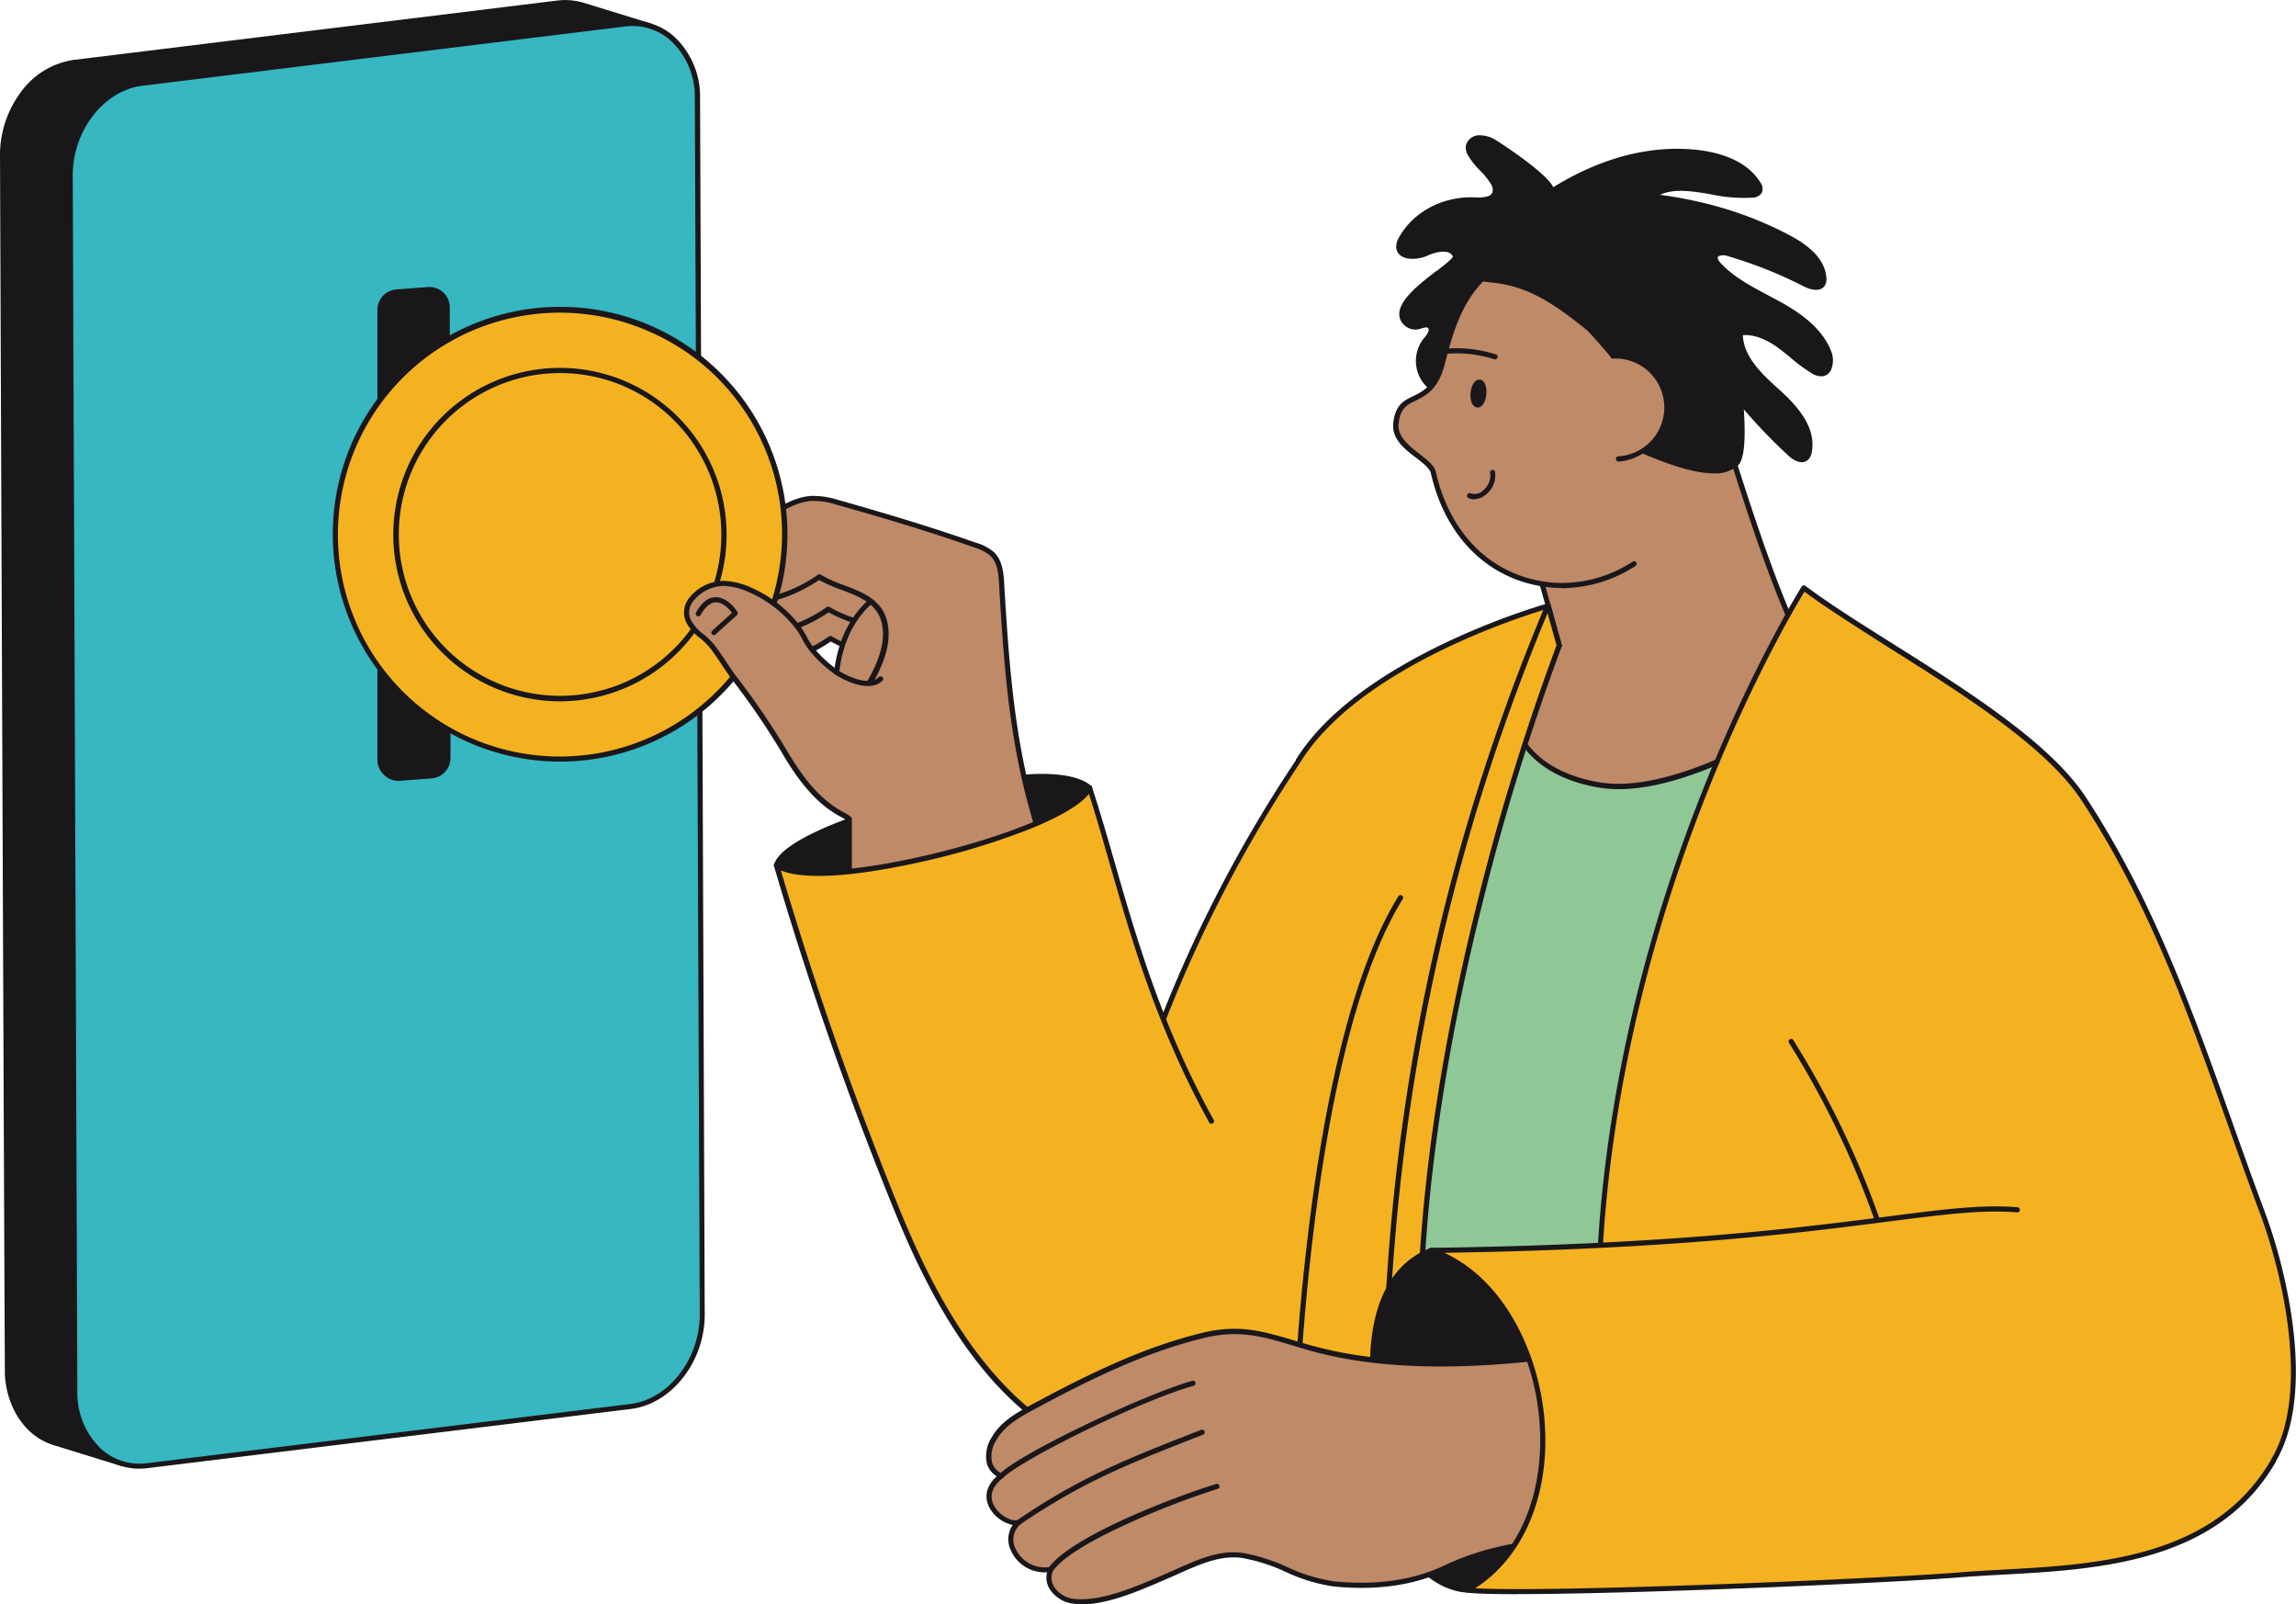
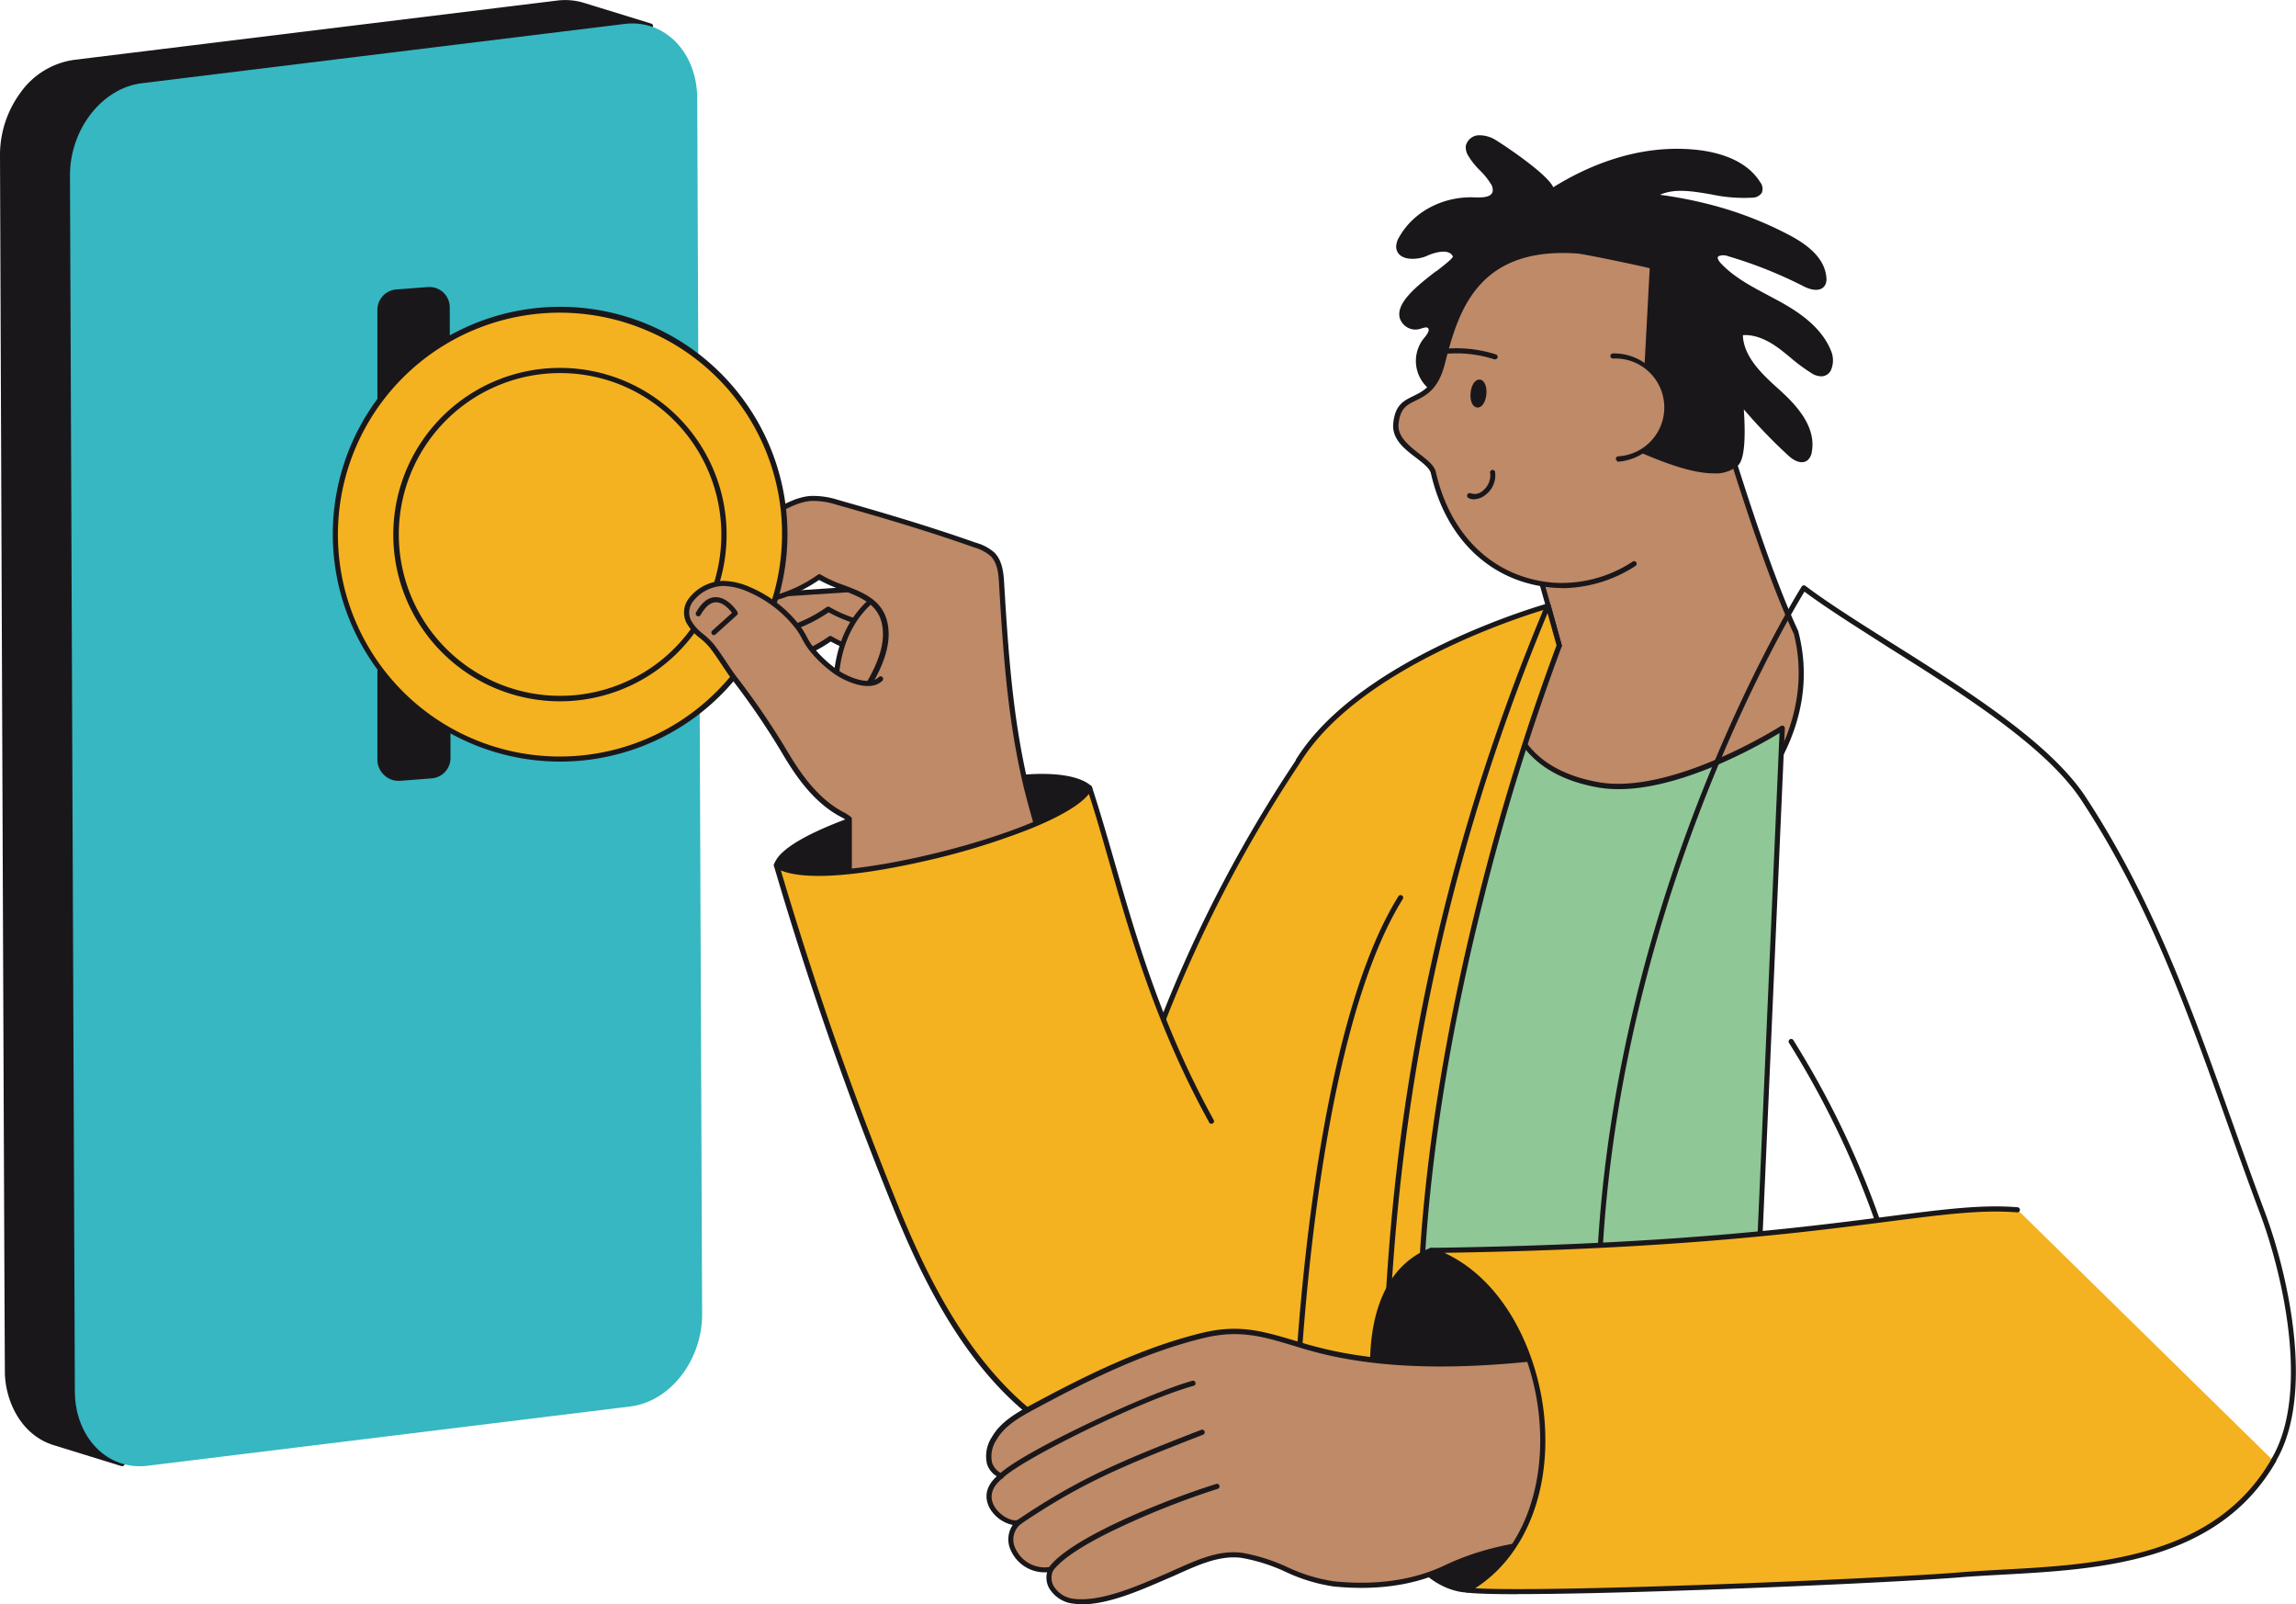
<svg xmlns="http://www.w3.org/2000/svg" viewBox="0 0 469.65 328.06">
  <defs>
    <style>.cls-1{fill:none;}.cls-2{clip-path:url(#clip-path);}.cls-3{fill:#1a171b;}.cls-4{fill:#36b7c1;}.cls-5{fill:#f4b220;}.cls-6{fill:#be8a67;}.cls-7{fill:#90c797;}</style>
    <clipPath id="clip-path" transform="translate(0 -14.52)">
      <rect class="cls-1" width="469.65" height="342.59" />
    </clipPath>
  </defs>
  <g id="Capa_2" data-name="Capa 2">
    <g id="Capa_1-2" data-name="Capa 1">
      <g class="cls-2">
        <path class="cls-3" d="M.53,45.84c.09-8.37,5.9-17.46,14.69-18.56L114,15.15a12.27,12.27,0,0,1,5.18.44L133,19.85c-1.67-.51-108.06,294-108.06,294l-13.83-4.27c-6-1.87-9.4-8.05-9.63-14.09,0-.22,0-.45,0-.67,0,0-.95-248.63-.95-248.69v-.26" transform="translate(0 -14.52)" />
        <path class="cls-3" d="M132.86,20.35h0m0,0h0m-.64-.2c-.67,1.29-1.94,4.46-4.82,12s-7.11,18.77-12.47,33.23c-9,24.37-21.51,58.37-37.07,101.08C52.47,236.13,27,306.72,24.62,313.17l-13.34-4.12c-6.12-1.89-9.06-8.19-9.26-13.61,0-.22,0-.44,0-.66C1.91,269.33,1.05,46.15,1.05,46.1v-.25h0c.11-10.06,7.47-17.21,14.23-18l98.79-12.13a12,12,0,0,1,5,.42ZM25,314.34a.53.53,0,0,0,.49-.34c36-99.7,104.73-288.84,107.89-293.73a.49.49,0,0,0,.18-.26.52.52,0,0,0-.34-.66h0l-13.81-4.26a13.25,13.25,0,0,0-5.4-.46L15.15,26.76a16.23,16.23,0,0,0-11,6.76A21.56,21.56,0,0,0,0,45.84v.26c0,.3.94,246.2,1,248.69,0,.23,0,.46,0,.69.21,5.79,3.39,12.54,10,14.57l13.82,4.27.16,0" transform="translate(0 -14.52)" />
        <path class="cls-4" d="M29,31.54l98.79-12.13c8.15-1,14.79,5.81,14.83,15.2l1,248.69c0,9.39-6.54,17.83-14.69,18.83l-98.8,12.13c-8.15,1-14.78-5.81-14.82-15.21l-1-248.68c0-9.4,6.54-17.83,14.69-18.83" transform="translate(0 -14.52)" />
-         <path class="cls-3" d="M129.4,19.84a11.75,11.75,0,0,1,7.81,3,15.69,15.69,0,0,1,4.92,11.81l1,248.68c0,9.12-6.35,17.34-14.23,18.3L30.06,313.73a11.72,11.72,0,0,1-9.31-2.87,15.71,15.71,0,0,1-4.92-11.81L14.88,50.37c0-9.13,6.35-17.34,14.23-18.31L127.9,19.93a12.58,12.58,0,0,1,1.5-.09m-100.84,295a12.85,12.85,0,0,0,1.63-.1L129,302.65c8.39-1,15.19-9.71,15.15-19.36l-.95-248.68A16.71,16.71,0,0,0,137.9,22a12.79,12.79,0,0,0-10.13-3.13L29,31c-8.39,1-15.19,9.71-15.16,19.35l.95,248.68a16.77,16.77,0,0,0,5.28,12.6,12.77,12.77,0,0,0,8.51,3.23" transform="translate(0 -14.52)" />
        <path class="cls-3" d="M81.05,73.71l6.49-.49A4.16,4.16,0,0,1,92,77.36l.15,92.17a4.18,4.18,0,0,1-3.85,4.16l-6.49.5h-.32a4.19,4.19,0,0,1-2.83-1.1A4.34,4.34,0,0,1,77.2,170V77.88a4.18,4.18,0,0,1,3.85-4.17" transform="translate(0 -14.52)" />
        <path class="cls-5" d="M237.66,223.74a293.84,293.84,0,0,0-11.33,35c-2.66,10.51,30.76,54.67,34.32,51.79,21.37-17.25,29.75-75.39,40.26-117.68,2.35-9.43,15.75-50.39,15.75-50.39s-39.73,11-51.09,27.65a275.75,275.75,0,0,0-27.91,53.63" transform="translate(0 -14.52)" />
        <path class="cls-3" d="M315.85,143.24c-2,6.2-13.32,40.94-15.45,49.48s-4.16,17.74-6.29,27.38c-8.32,37.56-16.92,76.4-33.79,90,0,0-.26.15-1.26-.49-7.86-5-34.51-41.72-32.22-50.76a291.06,291.06,0,0,1,11.31-34.93A275.58,275.58,0,0,1,266,170.4c10.15-14.91,43.75-25.36,49.84-27.16m-55.61,168a1.14,1.14,0,0,0,.74-.25c17.16-13.85,25.8-52.88,34.15-90.62,2.14-9.63,4.15-18.73,6.29-27.34,2.32-9.31,15.6-49.94,15.74-50.35a.54.54,0,0,0-.12-.53.51.51,0,0,0-.52-.14,190.4,190.4,0,0,0-21.35,7.58c-15.16,6.44-25.26,13.26-30,20.27a276.55,276.55,0,0,0-28,53.74,293.8,293.8,0,0,0-11.35,35.06c-2.44,9.64,24.48,46.66,32.67,51.9a3.56,3.56,0,0,0,1.75.68" transform="translate(0 -14.52)" />
        <path class="cls-6" d="M367.4,143.86c8.39,32.55-34.9,58.85-46.19,52.49-22.16-12.48-2.25-49.83-2.25-49.83l-2.24-8.1-8.58-30.48s40-19.46,40.54-18c3.85,11.54,11.37,38.14,18.72,53.88" transform="translate(0 -14.52)" />
        <path class="cls-3" d="M366.9,144c3.82,14.9-3.21,31-18.82,42.94-10.23,7.86-21.67,11.7-26.61,8.91-9-5-12.06-14.81-9.18-29a83.84,83.84,0,0,1,7.14-20.11.53.53,0,0,0,0-.39l-2.25-8.1-8.45-30.06c14.13-6.86,36.56-17.37,39.5-17.79.91,2.74,2,6.27,3.28,10.33,4.12,13.21,9.77,31.3,15.35,43.28m-41.29,53.81c6.07,0,14.88-3.7,23.12-10a56.77,56.77,0,0,0,16.12-18.91c4.19-8.33,5.22-16.8,3.06-25.17a.36.36,0,0,0,0-.09c-5.56-11.91-11.2-30-15.32-43.2-1.31-4.2-2.44-7.84-3.37-10.63a.64.64,0,0,0-.36-.38c-.47-.2-1.35-.57-21.35,8.73-9.78,4.55-19.46,9.26-19.56,9.31a.51.51,0,0,0-.27.61l8.57,30.49,2.19,7.89a85.93,85.93,0,0,0-7.14,20.19c-2.94,14.5.41,24.93,9.69,30.16a9.47,9.47,0,0,0,4.66,1" transform="translate(0 -14.52)" />
        <path class="cls-7" d="M266.62,294l42.69-133.32s.94,11.34,17.5,14.35c15.39,2.8,37.79-11.55,37.79-11.55l-6.3,143.46Z" transform="translate(0 -14.52)" />
        <path class="cls-3" d="M364,164.43,357.8,306.32l-90.49-12.78,41.92-130.91c1.11,3.47,4.9,10.61,17.48,12.89,6.49,1.18,14.89-.42,25-4.76A104.91,104.91,0,0,0,364,164.43m-5.73,143a.5.5,0,0,0,.33-.12.49.49,0,0,0,.19-.38l6.3-143.47a.53.53,0,0,0-.26-.48.52.52,0,0,0-.55,0c-.22.14-22.39,14.2-37.41,11.47-15.93-2.9-17-13.43-17.07-13.88a.51.51,0,0,0-.46-.47.53.53,0,0,0-.56.36L266.12,293.82a.53.53,0,0,0,.05.44.54.54,0,0,0,.38.24l91.68,12.95h.07" transform="translate(0 -14.52)" />
        <path class="cls-3" d="M158.34,191.3c2.16-7.32,32.34-14.74,33.61-15.05,26.29-7.13,31.16-1.12,31.35-.86a.52.52,0,0,1,.1.26c.91,8.72-31.35,19.52-32.72,20l-.08,0a88.7,88.7,0,0,1-15,1.45c-14.23,0-17.11-5.13-17.25-5.4a.56.56,0,0,1,0-.4" transform="translate(0 -14.52)" />
        <path class="cls-6" d="M183.37,154.93c-1.17-6.72-8.87-6.93-13.46-9.86a28.76,28.76,0,0,1-9.9,4.53c-2.39.68-15-12.61-15-12.61l41.87-2.78s-3.4,21.12-3.47,20.72" transform="translate(0 -14.52)" />
        <path class="cls-3" d="M186.21,134.78c-1,6.08-2.31,14.23-3,18-1.52-3.38-5-4.71-8.41-6a25.61,25.61,0,0,1-4.65-2.12.51.51,0,0,0-.6,0,29.06,29.06,0,0,1-9.72,4.44c-1.24.34-7.93-5.64-13.74-11.66Zm-2.84,20.16Zm0,.52h0c.48,0,.48,0,1.11-3.67.33-1.95.76-4.54,1.18-7.13.85-5.19,1.69-10.37,1.69-10.37a.58.58,0,0,0-.13-.44.56.56,0,0,0-.43-.17l-41.87,2.78a.54.54,0,0,0-.45.34.51.51,0,0,0,.11.55c3,3.17,13.06,13.47,15.56,12.76a30.26,30.26,0,0,0,9.79-4.4,29.51,29.51,0,0,0,4.53,2c3.91,1.49,7.61,2.9,8.38,7.29a.54.54,0,0,0,.52.44" transform="translate(0 -14.52)" />
-         <path class="cls-6" d="M182.93,148.93c-1.17-6.72-8.87-6.93-13.46-9.86a28.76,28.76,0,0,1-9.9,4.53c-2.39.68-15-12.61-15-12.61l41.87-2.78s-3.4,21.12-3.47,20.72" transform="translate(0 -14.52)" />
        <path class="cls-3" d="M185.77,128.77c-1,6.09-2.31,14.23-3,18-1.52-3.39-5-4.72-8.41-6a25.6,25.6,0,0,1-4.65-2.11.53.53,0,0,0-.6,0,28.76,28.76,0,0,1-9.72,4.44c-1.24.35-7.93-5.63-13.74-11.65Zm-2.84,20.17Zm0,.52h0c.48,0,.48,0,1.11-3.68.33-1.94.76-4.53,1.18-7.12.85-5.19,1.69-10.37,1.69-10.37a.58.58,0,0,0-.13-.44.57.57,0,0,0-.43-.17l-41.87,2.78a.54.54,0,0,0-.45.34.51.51,0,0,0,.11.55c2.91,3.07,12.4,12.79,15.29,12.79a1.12,1.12,0,0,0,.27,0,30.57,30.57,0,0,0,9.79-4.4,30.51,30.51,0,0,0,4.53,2c3.91,1.49,7.61,2.9,8.38,7.29a.54.54,0,0,0,.52.44" transform="translate(0 -14.52)" />
        <path class="cls-6" d="M184.56,164.45c-4.44.4-9.06.77-13.22-.83-.61-5.52-.8-11.19.79-16.51s5.21-10.25,10.37-12.27c.43-.16,2.39,29.58,2.06,29.61" transform="translate(0 -14.52)" />
        <path class="cls-3" d="M184.52,163.93Zm-.44,0c-3.94.35-8.34.68-12.25-.73-.5-4.62-.82-10.54.8-16s5.16-9.77,9.51-11.69c.5,3.68,2,25.11,1.94,28.4m-5.39,1.35c2,0,4-.18,5.92-.34a.57.57,0,0,0,.46-.37c.23-.64-.5-11.73-.73-15.11-1-14.57-1.27-14.85-1.46-15a.56.56,0,0,0-.57-.12c-4.9,1.92-8.9,6.63-10.68,12.61-1.72,5.75-1.34,11.95-.81,16.71a.52.52,0,0,0,.34.44,20.86,20.86,0,0,0,7.53,1.21" transform="translate(0 -14.52)" />
        <path class="cls-6" d="M181.23,143.53c0-.4-.07-.79-.14-1.19-1.18-6.72-8.87-6.93-13.46-9.86a28.66,28.66,0,0,1-9.9,4.53c-9.69,2.69-15.2-2.14-16.59-5.93a4.7,4.7,0,0,1,.53-4.58c1-1.15,2.53-1.55,4-1.94a55.47,55.47,0,0,0,11.93-4.77c2.67-1.44,5.35-3.15,8.38-3.37a15.76,15.76,0,0,1,5.39.78c9.5,2.69,18.79,5.43,28.2,8.76a9.05,9.05,0,0,1,3.58,1.91c1.43,1.46,1.7,3.67,1.82,5.71.82,13.85,1.71,27.34,4.85,40.93,1.87,8.07,7.17,24.65,7.17,24.65h-22S172.43,169.63,172,167.43c-.86-4.75,1.56-6.24,3.89-10,2.52-4,5.6-9,5.3-13.95" transform="translate(0 -14.52)" />
        <path class="cls-3" d="M216.24,198.63H195.18c-9-11.78-22.29-29.7-22.63-31.3-.61-3.41.57-5,2.2-7.23.5-.68,1.07-1.45,1.63-2.34,2.4-3.82,5.69-9.06,5.37-14.26a10.39,10.39,0,0,0-.14-1.25c-.88-5-5-6.57-9.05-8.1a25.6,25.6,0,0,1-4.65-2.11.54.54,0,0,0-.61,0,28.42,28.42,0,0,1-9.71,4.44c-9.26,2.57-14.61-1.94-16-5.6a4.22,4.22,0,0,1,.44-4.06,6.78,6.78,0,0,1,3.58-1.73l.13,0a56.72,56.72,0,0,0,12-4.82l1.06-.58c2.26-1.25,4.6-2.54,7.11-2.73a15.3,15.3,0,0,1,5.2.77c8.88,2.5,18.44,5.3,28.18,8.74a8.78,8.78,0,0,1,3.37,1.79c1.34,1.36,1.57,3.49,1.68,5.37.89,15.21,1.82,27.88,4.86,41,1.64,7.06,5.94,20.79,7,24m-21.32,1.06h22a.51.51,0,0,0,.42-.22.52.52,0,0,0,.08-.47c-.05-.17-5.31-16.65-7.15-24.61-3-13.06-3.95-25.68-4.84-40.84-.13-2.23-.46-4.51-2-6.05a9.52,9.52,0,0,0-3.78-2c-9.77-3.45-19.35-6.25-28.24-8.77a16.44,16.44,0,0,0-5.57-.79c-2.74.2-5.18,1.55-7.54,2.85l-1.05.58a55.28,55.28,0,0,1-11.81,4.72l-.13,0a7.69,7.69,0,0,0-4.12,2.07,5.24,5.24,0,0,0-.61,5.1c1.47,4,7.28,9,17.22,6.26a30.14,30.14,0,0,0,9.78-4.4,30.63,30.63,0,0,0,4.54,2c3.91,1.49,7.61,2.9,8.38,7.29a10.56,10.56,0,0,1,.13,1.13c.3,4.87-2.89,9.94-5.22,13.64-.53.85-1.06,1.58-1.57,2.27-1.73,2.34-3.09,4.19-2.39,8.05.4,2.26,20.67,28.93,23,32a.54.54,0,0,0,.42.21" transform="translate(0 -14.52)" />
        <path class="cls-5" d="M156.57,142.24a45.9,45.9,0,1,1-23.65-60.45,45.91,45.91,0,0,1,23.65,60.45" transform="translate(0 -14.52)" />
        <path class="cls-3" d="M156.09,142A45.38,45.38,0,1,1,132.7,82.27,45.11,45.11,0,0,1,156.09,142m-41.58,28.26a46.5,46.5,0,1,0-18.6-3.91,46.57,46.57,0,0,0,18.6,3.91" transform="translate(0 -14.52)" />
        <path class="cls-5" d="M145.27,137.29A33.56,33.56,0,1,1,128,93.09a33.56,33.56,0,0,1,17.3,44.2" transform="translate(0 -14.52)" />
        <path class="cls-3" d="M144.79,137.08a33,33,0,1,1-17-43.51,33.08,33.08,0,0,1,17,43.51m-30.32,20.85A34.09,34.09,0,1,0,102.1,92.1a34.09,34.09,0,0,0,12.37,65.83" transform="translate(0 -14.52)" />
        <path class="cls-6" d="M147.9,133.81a13.85,13.85,0,0,1,5.38,1.27,24.87,24.87,0,0,1,9.92,7.69c1.18,1.51,1.8,3.33,3,4.75a25.6,25.6,0,0,0,4.81,4.43c2.14,1.44,6.84,3.59,9.08,1.4l27.77,45.81H173.73V182a8.91,8.91,0,0,0-1.1-.76c-5.46-2.74-9.11-7.88-12.14-13a154.8,154.8,0,0,0-10.2-15c-1.66-2.19-3-4.6-4.73-6.75-1.39-1.75-3.79-3-4.7-5-1.9-4.18,3.32-7.75,7-7.76" transform="translate(0 -14.52)" />
        <path class="cls-3" d="M173.73,199.69H207.9a.53.53,0,0,0,0-1.06H174.25V182a.53.53,0,0,0-.19-.41,10,10,0,0,0-1.19-.82c-5.45-2.73-9.09-8-11.93-12.8a154.65,154.65,0,0,0-10.23-15c-.76-1-1.48-2.07-2.16-3.11-.81-1.21-1.65-2.47-2.58-3.65a15.83,15.83,0,0,0-2.07-2,9.1,9.1,0,0,1-2.56-2.86,3.64,3.64,0,0,1,.31-3.69,8.11,8.11,0,0,1,6.25-3.32h0a13.29,13.29,0,0,1,5.17,1.22,24.44,24.44,0,0,1,9.72,7.53,16.37,16.37,0,0,1,1.33,2.15,14.6,14.6,0,0,0,1.72,2.62,25.69,25.69,0,0,0,4.92,4.53c2.27,1.53,7.23,3.78,9.74,1.33a.52.52,0,0,0,0-.74.53.53,0,0,0-.75,0c-1.86,1.82-6.15.07-8.41-1.46a24.46,24.46,0,0,1-4.72-4.34,13.85,13.85,0,0,1-1.59-2.44,17.3,17.3,0,0,0-1.42-2.29,25.47,25.47,0,0,0-10.14-7.85,14.4,14.4,0,0,0-5.58-1.3h0a9.16,9.16,0,0,0-7.14,3.8,4.75,4.75,0,0,0-.38,4.7,10,10,0,0,0,2.83,3.22,13.91,13.91,0,0,1,1.94,1.88c.9,1.14,1.72,2.38,2.52,3.58s1.42,2.13,2.2,3.16A151.58,151.58,0,0,1,160,168.55c2.91,4.93,6.67,10.35,12.35,13.2a5.81,5.81,0,0,1,.81.55v16.86a.53.53,0,0,0,.53.53" transform="translate(0 -14.52)" />
        <path class="cls-3" d="M146,144.4a.51.51,0,0,0,.36-.15l4.38-3.94a.53.53,0,0,0,.1-.67c-.08-.13-1.91-3-4.41-3h-.07c-1.5,0-2.86,1.1-4,3.16a.53.53,0,0,0,.92.52c1-1.72,2-2.61,3.14-2.63,1.48-.05,2.78,1.45,3.31,2.15-4.07,3.66-4.07,3.66-4.11,3.71a.54.54,0,0,0,.1.74.56.56,0,0,0,.32.11" transform="translate(0 -14.52)" />
        <path class="cls-5" d="M222.88,175.71c6,17.84,10.5,42,24.89,68.08l17.1,67.33c-10.31,4.41-29.7,4.6-40.14.52-22-8.6-33.61-30.75-41.74-50.9a730.24,730.24,0,0,1-24.14-69.29c7.69,6.42,59.71-6.65,64-15.74" transform="translate(0 -14.52)" />
        <path class="cls-3" d="M243.89,315.07c7.87,0,15.81-1.17,21.19-3.46a.53.53,0,0,0-.42-1c-10.08,4.3-29.39,4.55-39.74.51-22.12-8.65-33.77-31.59-41.44-50.61-9.37-23.23-16.5-43.63-23.76-68,2.7,1.15,9.9,2.39,28.19-1.63a147.61,147.61,0,0,0,22.7-6.82c4.47-1.8,9.95-4.43,12.12-7.19,1.4,4.29,2.73,8.94,4.14,13.85,4.55,15.86,9.72,33.83,20.44,53.27a.53.53,0,1,0,.92-.51c-10.67-19.34-15.81-37.25-20.35-53.05-1.53-5.32-3-10.35-4.5-14.94a.52.52,0,0,0-1-.06c-2,4.31-17,10.51-34.73,14.42-14.36,3.16-25.54,3.61-28.5,1.15a.51.51,0,0,0-.62,0,.53.53,0,0,0-.22.59,732.4,732.4,0,0,0,24.16,69.33c3.24,8,8.38,19.83,15.74,29.9,7.57,10.37,16.18,17.34,26.3,21.3,5,2,12.16,2.94,19.35,2.94" transform="translate(0 -14.52)" />
        <path class="cls-5" d="M265.05,305.87s2.1-76.63,21.52-107.77l-21-28c13.12-21.17,51.15-31.69,51.15-31.69l2.24,8.1s-33.9,86.44-27.85,160Z" transform="translate(0 -14.52)" />
        <path class="cls-3" d="M291.11,307.1a.52.52,0,0,0,.53-.57c-1.72-20.95-1.11-56.59,11.63-107.45a481.78,481.78,0,0,1,16.18-52.37.53.53,0,0,0,0-.33l-2.25-8.1a.51.51,0,0,0-.64-.36c-.39.1-38.38,10.81-51.46,31.91a.53.53,0,0,0,.9.55c12.05-19.43,45.79-30,50.33-31.3l2.06,7.41a484.11,484.11,0,0,0-16.15,52.32c-7,28-14.72,69.28-11.72,107.22l-25-.67c.24-6.83,3.14-77.66,21.42-107a.52.52,0,0,0-.17-.73.53.53,0,0,0-.72.17c-19.27,30.91-21.58,107.27-21.6,108a.57.57,0,0,0,.14.38.52.52,0,0,0,.37.16l26.07.7Z" transform="translate(0 -14.52)" />
        <path class="cls-3" d="M293.79,70c1.45-1.13,3.25-2.52,3.4-3a1.44,1.44,0,0,0-.82-.82c-1.13-.48-3.05,0-4.46.65s-3.83.94-5.21.09A2.27,2.27,0,0,1,285.59,65a3.84,3.84,0,0,1,.62-2c2.91-5.2,9-8.39,15.42-8.12,1.65.06,3.38,0,3.69-1.17a2.21,2.21,0,0,0-.38-1.61,14.78,14.78,0,0,0-2.21-2.73,15.28,15.28,0,0,1-2.4-3,3.28,3.28,0,0,1-.5-2,2.82,2.82,0,0,1,2.6-2.19,6.44,6.44,0,0,1,3.1.73c.5.22,10.86,6.91,12.19,9.9,6.89-4.28,17.26-8.84,29.06-7.68,4.42.44,10.31,1.94,13.26,6.63a2.17,2.17,0,0,1,.34,2.18,2.31,2.31,0,0,1-1.92,1,31.69,31.69,0,0,1-8.42-.67c-3.82-.65-7.46-1.27-10.49.08a88.69,88.69,0,0,1,11.06,2.21,74.7,74.7,0,0,1,15.18,5.92c5,2.58,7.51,5.45,7.8,8.78a2.77,2.77,0,0,1-.22,1.48c-.79,1.52-2.81,1.17-4.43.33a89.25,89.25,0,0,0-15.5-6.17,2.56,2.56,0,0,0-1.88,0,.41.41,0,0,0-.2.32c0,.3.25.67.51,1,2.66,2.9,6.28,4.81,9.78,6.67l2.26,1.21c3.91,2.15,8.65,5.24,10.62,10.14a5,5,0,0,1-.06,4.08,2.22,2.22,0,0,1-1.65,1.14,3.59,3.59,0,0,1-2.28-.64,34.6,34.6,0,0,1-4.27-3.15c-.85-.7-1.72-1.42-2.62-2.07-2.57-1.85-5-2.7-7.14-2.54.13,4.57,4.3,8.31,7.37,11.07,3.62,3.25,7.66,7.64,6.73,12.79a2.82,2.82,0,0,1-.81,1.66c-1,.86-2.54.49-4.1-1a110.73,110.73,0,0,1-9-9.35c.32,4.71.32,10-1.15,11.44a7,7,0,0,1-5,1.65c-4.92,0-11.36-2.72-15.37-4.41a23.89,23.89,0,0,0-2.84-1.11c-8.5-1.53-36.81-10-38.73-10.9a7.41,7.41,0,0,1-2.41-11.14c1.07-1.22,1.11-1.75,1-2a.34.34,0,0,0-.13-.17c-.24-.21-.67-.1-1.29.09l-.65.18a3.37,3.37,0,0,1-3.77-2.19c-1-3.2,3.66-6.81,7.42-9.72" transform="translate(0 -14.52)" />
        <path class="cls-6" d="M285.52,101.17c.7-7.34,7-2.8,9.44-12.24,2.76-10.64,6.48-24.56,27.65-23.1,1.45.1,13.54,2.65,14.87,3l-3.26,61a26.84,26.84,0,0,1-16.82,4.38c-13.57-1.24-21.58-11.25-24.24-23-.66-2.92-8.11-5.15-7.64-10" transform="translate(0 -14.52)" />
        <path class="cls-3" d="M319.54,134.8a27.94,27.94,0,0,0,15-4.55.53.53,0,0,0,.16-.73.52.52,0,0,0-.73-.16,26.37,26.37,0,0,1-16.49,4.29c-11.92-1.09-20.81-9.53-23.77-22.59-.31-1.36-1.72-2.46-3.35-3.72-2.12-1.65-4.53-3.52-4.28-6.12.31-3.23,1.73-3.92,3.53-4.79,2-1,4.57-2.22,5.9-7.37,2.64-10.19,6.26-24.16,27.1-22.7,1.42.09,13.43,2.62,14.78,3a.54.54,0,0,0,.64-.39.53.53,0,0,0-.39-.64c-1.38-.34-13.44-2.88-15-3-21.71-1.49-25.45,12.94-28.18,23.48-1.22,4.69-3.32,5.7-5.35,6.69s-3.75,1.82-4.12,5.64c-.3,3.18,2.35,5.24,4.69,7,1.41,1.09,2.74,2.13,3,3.12,3.07,13.53,12.3,22.28,24.71,23.41.72.07,1.46.1,2.19.1" transform="translate(0 -14.52)" />
-         <path class="cls-3" d="M298.29,64.78c.12,4.58,1.54,6.47,6.82,7,7,.7,11.9,3.5,19.73,9.83.82.66,5.09,5.71,5.09,5.71,8.34.54,5.62,16,5.62,16s12.14,5.63,18.9,6c-3.5-14.7-4.93-27.15-8.4-33.42C338,61.34,326.44,54.92,309.38,55c-4.34,0-11.27,3.36-11.09,9.83" transform="translate(0 -14.52)" />
-         <path class="cls-3" d="M329.93,87.32h0ZM309.48,55.48c16.86,0,28.33,6.54,36.11,20.58,2.29,4.13,3.67,11,5.41,19.6.8,3.94,1.69,8.38,2.77,13-6-.57-15.65-4.8-17.63-5.69C336.42,101,337.4,93,334.27,89a5.67,5.67,0,0,0-4.08-2.23c-1.16-1.36-4.28-5-5-5.6-7.44-6-12.58-9.21-20-9.95-4.8-.48-6.22-1.94-6.35-6.49A7.71,7.71,0,0,1,301.13,59a12.26,12.26,0,0,1,8.25-3.53Zm45,54.27a.53.53,0,0,0,.51-.65c-1.15-4.84-2.09-9.52-2.93-13.65-1.76-8.73-3.15-15.63-5.52-19.9-8-14.41-19.75-21.13-37-21.13h-.1a13.45,13.45,0,0,0-9,3.86,8.88,8.88,0,0,0-2.61,6.52c.14,5.08,2,7,7.3,7.5,7.17.72,12.18,3.84,19.45,9.72.52.42,2.89,3.13,5,5.62a.56.56,0,0,0,.42.2,4.63,4.63,0,0,1,3.51,1.85c3.21,4.07,1.61,13.4,1.6,13.49a.52.52,0,0,0,.29.57c.5.23,12.31,5.68,19.09,6h0" transform="translate(0 -14.52)" />
        <path class="cls-6" d="M341,97.37a10.56,10.56,0,0,1-10,11l-1-21.09a10.55,10.55,0,0,1,11,10.05" transform="translate(0 -14.52)" />
        <path class="cls-3" d="M330.91,108.94h0a11.09,11.09,0,0,0-1-22.15.53.53,0,0,0-.5.55.52.52,0,0,0,.55.5,10,10,0,0,1,.93,20,.53.53,0,0,0,0,1" transform="translate(0 -14.52)" />
        <path class="cls-3" d="M305.83,88a.53.53,0,0,0,.5-.36A.52.52,0,0,0,306,87a26.33,26.33,0,0,0-10.63-1.14.52.52,0,0,0-.45.59.53.53,0,0,0,.59.45A25,25,0,0,1,305.66,88a.5.5,0,0,0,.17,0" transform="translate(0 -14.52)" />
        <path class="cls-3" d="M301.34,94.89c-.12,1.29.27,2.38.87,2.44s1.19-1,1.31-2.24-.27-2.38-.87-2.44-1.19.95-1.31,2.24" transform="translate(0 -14.52)" />
        <path class="cls-3" d="M302.6,93.18c.13,0,.51.67.39,1.86s-.6,1.76-.73,1.76-.51-.67-.4-1.86.61-1.76.74-1.76m-.34,4.68c.89,0,1.63-1.12,1.78-2.72s-.41-2.92-1.34-3-1.73,1.05-1.89,2.71.41,2.92,1.35,3h.1" transform="translate(0 -14.52)" />
        <path class="cls-3" d="M301.55,116.6a3.73,3.73,0,0,0,2.29-.87,5,5,0,0,0,2-4.53.53.53,0,1,0-1,.18,4.08,4.08,0,0,1-1.58,3.53,2.43,2.43,0,0,1-2.42.48.52.52,0,1,0-.41,1,2.89,2.89,0,0,0,1.19.25" transform="translate(0 -14.52)" />
        <path class="cls-3" d="M283.07,301.85a.52.52,0,0,0,.52-.51l.09-2.63c1-28.37,3-87.38,33.15-159.47a.53.53,0,0,0-.28-.69.53.53,0,0,0-.69.28c-30.26,72.27-32.27,131.42-33.23,159.84l-.09,2.64a.53.53,0,0,0,.51.54h0" transform="translate(0 -14.52)" />
-         <path class="cls-5" d="M369,134.77c15.19,11.45,46.68,27,57.21,43,17.38,26.42,25.52,55.11,36.62,84.72,5.29,14.11,10,37.76,2.22,50.69-1.63,2.72-33.59-1.05-33.59-1.05H328.56C317,217.17,369,134.77,369,134.77" transform="translate(0 -14.52)" />
        <path class="cls-3" d="M462.45,314.47c2.12,0,2.75-.52,3-1,8.25-13.77,2.51-38.63-2.19-51.15-2.3-6.14-4.5-12.32-6.63-18.3-8.35-23.42-16.23-45.54-30-66.52-7.32-11.14-24.48-21.93-39.62-31.45-6.69-4.21-13-8.18-17.71-11.73a.55.55,0,0,0-.41-.09.5.5,0,0,0-.35.23c-.13.21-13.16,21-24.59,53.19-10.56,29.68-21.88,75.39-15.91,124.57a.54.54,0,0,0,.53.46H431.43a.53.53,0,0,0,.53-.53.52.52,0,0,0-.53-.52H329c-5.82-48.8,5.43-94.15,15.91-123.63s22.18-49.19,24.19-52.49C373.8,139,380,142.88,386.44,147c15.05,9.46,32.1,20.19,39.3,31.13C439.48,199,447.34,221,455.67,244.4c2.13,6,4.33,12.16,6.64,18.31,4.62,12.35,10.31,36.82,2.26,50.24-.09.16-.79.88-5.62.14-18.05-2.75-66.73-21.43-69.1-31.21a184.5,184.5,0,0,0-23.05-54.71.53.53,0,0,0-.89.56,183.48,183.48,0,0,1,22.92,54.4c1.55,6.39,19.06,14.65,29.36,19,14.84,6.27,31.53,11.62,40.6,13a24.75,24.75,0,0,0,3.66.34" transform="translate(0 -14.52)" />
        <path class="cls-3" d="M292.63,269.7a.54.54,0,0,1,.25,0A34.61,34.61,0,0,1,306.25,275c6.33,4.13,14.33,12.28,16.53,27.66v.05a55.73,55.73,0,0,1-2.3,16.55C317,330.61,310,337.84,300.2,340.17h-.15c-.47,0-4.86-.12-9.31-4.42-6-5.83-9.2-16.22-9.42-30.87-.31-1.42-5.81-28.43,11.31-35.19" transform="translate(0 -14.52)" />
        <path class="cls-6" d="M274.47,291.65a78,78,0,0,1-8.08-2c-7.46-2.23-12.35-4-20.37-2.06-12.22,3-23.59,8.64-34.67,14.59-3,1.64-6.24,3.45-8,6.46s-1.7,6.16,1.42,7.68c-6.44,5,1.36,10.65,3.7,9.37-4.36,3.49.19,10.82,6.43,9.7-1.52,3.71,2.07,6.07,4,6.43,6.1,1.14,14.66-2.91,19.9-5.13,4.91-2.08,9.94-4.86,15.22-4.15,6.53.89,12.11,5.15,18.7,5.82,7.78.78,15.88.06,23-3.34,15.41-7.37,32.18-5.52,48.69-6.18,1.32-.06-6.59-40-8-39.77-19.63,3.23-41.92,6.35-62,2.54" transform="translate(0 -14.52)" />
        <path class="cls-3" d="M274.47,291.65h0Zm-22.11,40.29c-4,0-7.77,1.69-11.46,3.32-.75.34-1.5.67-2.24,1l-1.47.63c-5.07,2.18-12.73,5.48-18.13,4.48a5.6,5.6,0,0,1-3.55-2.54,3.55,3.55,0,0,1-.09-3.18.54.54,0,0,0-.08-.53.5.5,0,0,0-.5-.18,6.59,6.59,0,0,1-7.08-3.67,4.06,4.06,0,0,1,1.07-5.11.52.52,0,0,0-.58-.87c-.87.48-3.37-.48-4.7-2.51-.78-1.17-1.6-3.52,1.57-6a.53.53,0,0,0,.2-.47.54.54,0,0,0-.29-.42,3.74,3.74,0,0,1-2.1-2.28,6.08,6.08,0,0,1,.91-4.66c1.6-2.79,4.46-4.48,7.76-6.25,10.1-5.43,21.93-11.48,34.55-14.55,7.36-1.79,12.11-.35,18.68,1.63l1.41.43a81.19,81.19,0,0,0,8.13,2c20,3.78,42.43.71,61.94-2.5,1.64,2.84,8.1,34.94,7.8,38.69-3.42.14-6.91.16-10.29.19-12.81.09-26.05.2-38.25,6-6.41,3.06-14.05,4.17-22.73,3.29a34.21,34.21,0,0,1-9.51-2.9,37.43,37.43,0,0,0-9.17-2.91,13.72,13.72,0,0,0-1.8-.12m-31.1,10.65c5.31,0,11.59-2.7,16.35-4.75l1.46-.63c.75-.31,1.5-.65,2.26-1,4.11-1.83,8.36-3.71,12.69-3.12a36.41,36.41,0,0,1,8.91,2.83,35,35,0,0,0,9.81,3c8.87.9,16.7-.24,23.28-3.39,12-5.73,25.12-5.83,37.81-5.93,3.5,0,7.12-.05,10.67-.2A.61.61,0,0,0,345,329c1-2-6.11-37.65-8-40.12a.72.72,0,0,0-.68-.32c-19.48,3.21-41.93,6.31-61.82,2.55a79.21,79.21,0,0,1-8-1.95l-1.41-.42c-6.73-2-11.59-3.51-19.23-1.65-12.73,3.09-24.64,9.18-34.8,14.64-3.32,1.78-6.44,3.63-8.17,6.66a7.1,7.1,0,0,0-1,5.49,4.59,4.59,0,0,0,2,2.53c-3.24,2.93-1.95,5.77-1.21,6.9a7.19,7.19,0,0,0,4.48,3.05,5.22,5.22,0,0,0-.34,5.3,7.54,7.54,0,0,0,7.37,4.37,4.42,4.42,0,0,0,.41,3.25,6.66,6.66,0,0,0,4.28,3.07,13.36,13.36,0,0,0,2.39.21" transform="translate(0 -14.52)" />
        <path class="cls-3" d="M214.93,336a.53.53,0,0,0,.43-.22c1.76-2.47,6.54-5.59,13.84-9A168.2,168.2,0,0,1,249,319a.53.53,0,1,0-.31-1c-11,3.46-29.94,11.15-34.18,17.1a.53.53,0,0,0,.13.73.49.49,0,0,0,.3.1" transform="translate(0 -14.52)" />
        <path class="cls-3" d="M208.5,326.26a.55.55,0,0,0,.3-.09c12.1-8.16,20.24-11.66,37.28-18.26a.53.53,0,0,0-.38-1c-17.12,6.63-25.3,10.15-37.49,18.37a.52.52,0,0,0-.14.73.51.51,0,0,0,.43.23" transform="translate(0 -14.52)" />
        <path class="cls-3" d="M204.8,316.88a.55.55,0,0,0,.37-.15c3.7-3.7,28-15.77,39-18.83a.52.52,0,0,0,.36-.65.52.52,0,0,0-.64-.37c-9.49,2.65-35.08,14.71-39.48,19.1a.54.54,0,0,0,0,.75.55.55,0,0,0,.38.15" transform="translate(0 -14.52)" />
        <path class="cls-5" d="M292.82,270.19c79.83-1.06,101.26-9.78,119.84-8.31L465,313.22c-13.64,23.62-44.07,21.66-64.17,23.33-16.13,1.34-89.69,4.4-100.77,3.11,24.66-13.63,18.18-60.73-7.26-69.47" transform="translate(0 -14.52)" />
        <path class="cls-3" d="M310.47,340.5c24.11,0,77.55-2.35,90.43-3.43,2.74-.22,5.65-.38,8.74-.55,19.57-1.07,43.92-2.4,55.84-23a.53.53,0,1,0-.91-.53c-11.64,20.14-35.67,21.45-55,22.51-3.09.17-6,.33-8.77.56-14.84,1.23-83.63,4.17-99.05,3.24,10.08-6.43,15.48-19.54,14.16-34.67-1.13-13-7.89-28.12-20.47-33.92,46.82-.73,73.13-4.12,90.65-6.37,11.6-1.49,19.27-2.48,26.52-1.9a.53.53,0,0,0,.57-.48.54.54,0,0,0-.49-.57c-7.36-.59-15.07.41-26.73,1.91-17.82,2.29-44.76,5.75-93.16,6.39a.53.53,0,0,0-.16,1c13.72,4.71,21.05,20.47,22.22,34,1.35,15.41-4.42,28.64-15,34.51a.53.53,0,0,0,.19,1c1.91.22,5.58.32,10.45.32" transform="translate(0 -14.52)" />
      </g>
    </g>
  </g>
</svg>